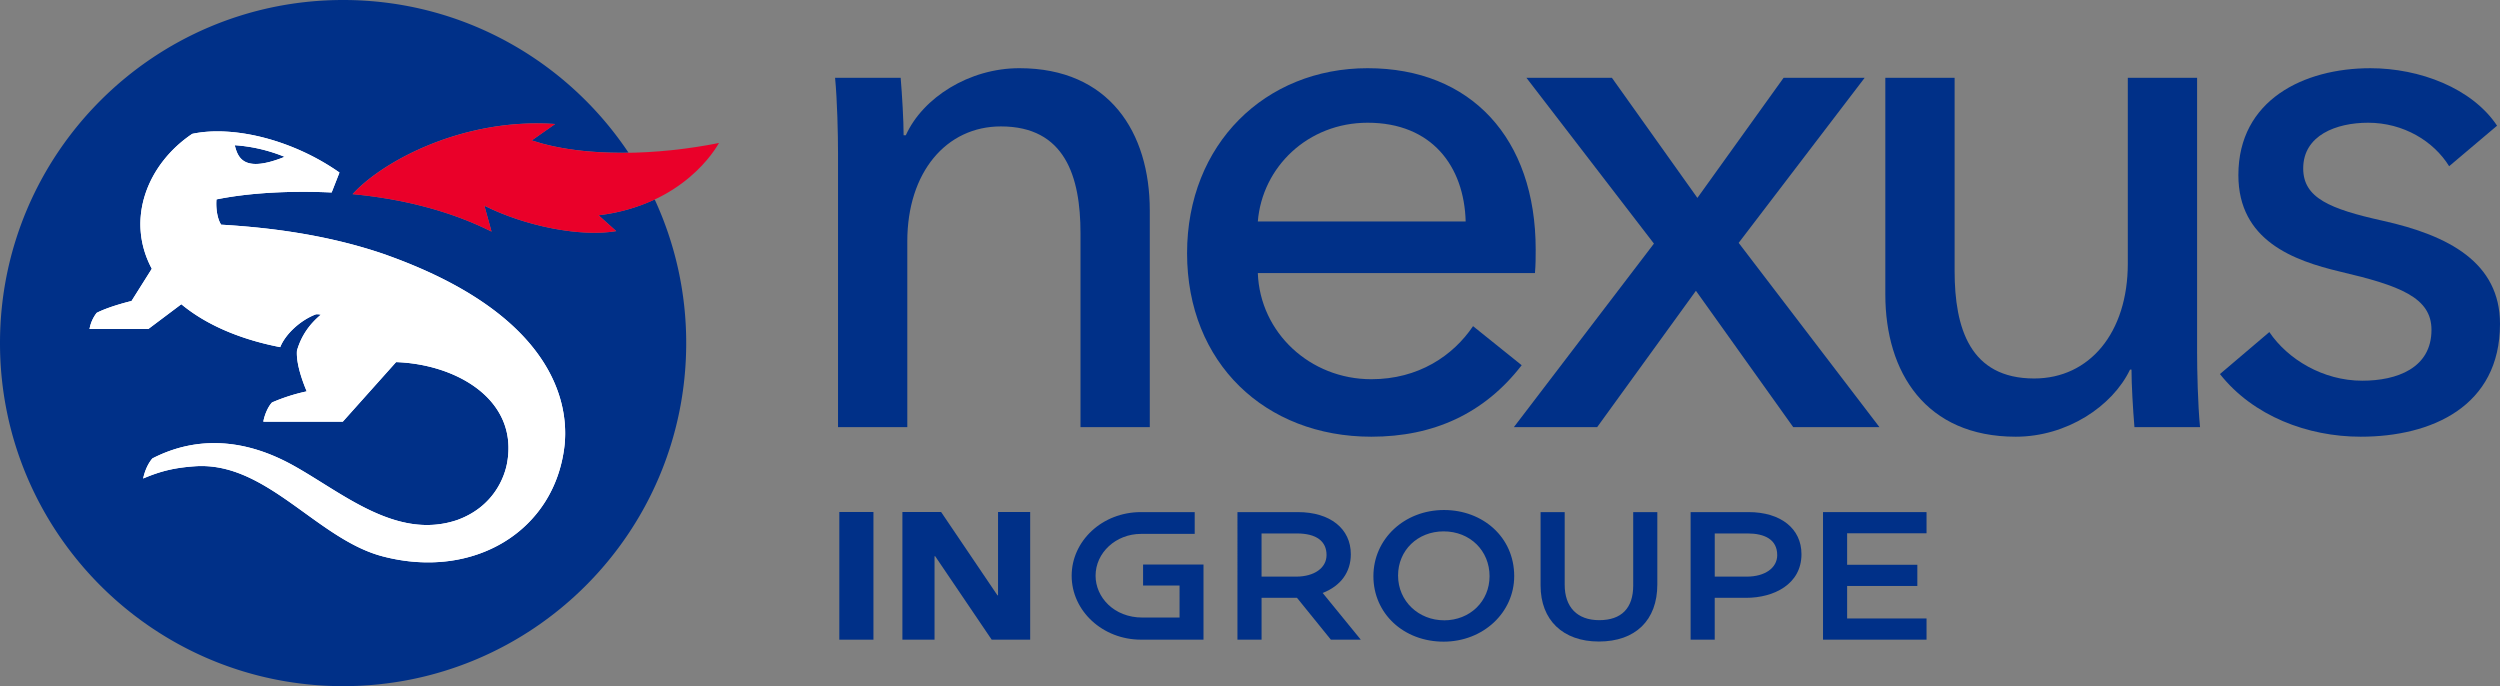
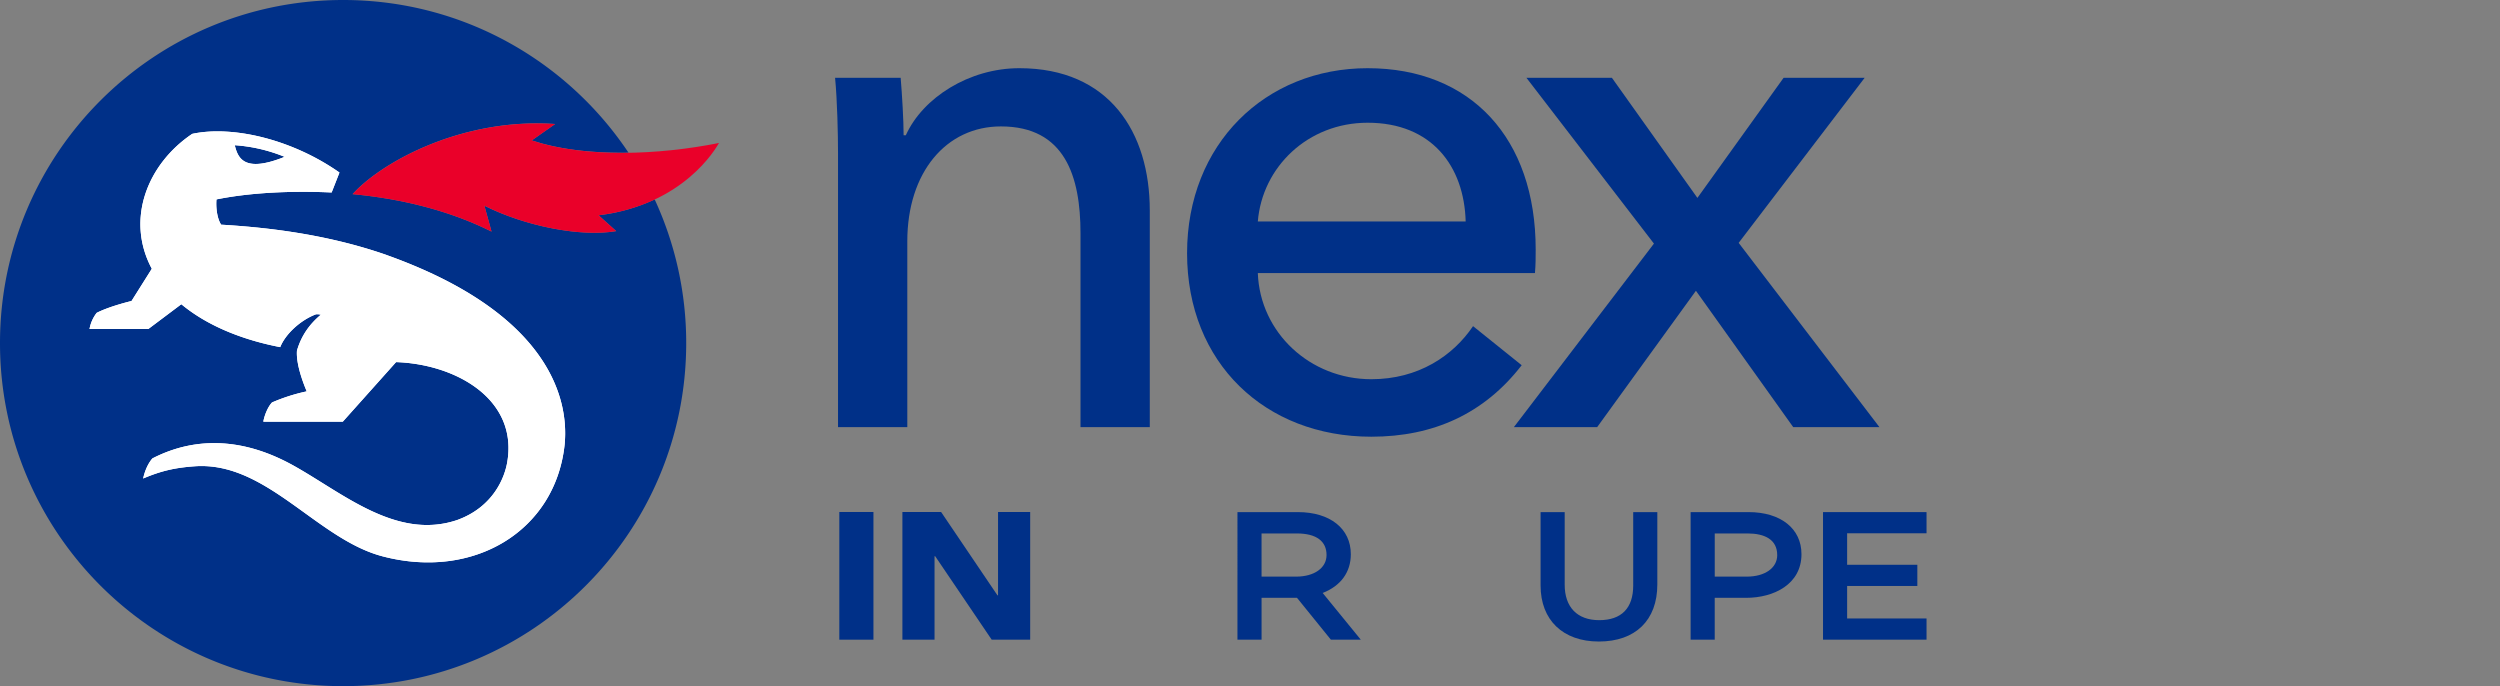
<svg xmlns="http://www.w3.org/2000/svg" id="logo-new" viewBox="0 0 2441.14 670.05">
  <rect x="0" y="0" width="2441.14" height="670.05" fill="#808080" stroke="none" />
  <g id="a9334a5a-ecf4-45fa-8324-824b976d75e1" data-name="Lager 2">
    <g id="ef2aa861-bad5-4441-8719-f8e3f0aae491" data-name="nexus">
      <g id="a46a692d-f152-4845-944f-95439ce41872" data-name="Calque 5 - copie">
        <rect x="819.56" y="499.93" width="33.32" height="124.69" fill="#003088" />
        <polygon points="974.54 499.93 974.54 581.3 973.96 581.3 918.94 499.93 881.16 499.93 881.16 624.62 912.54 624.62 912.54 543.08 913.13 543.08 968.34 624.62 1005.92 624.62 1005.92 499.93 974.54 499.93" fill="#003088" />
-         <path d="M1410,498c-38.8,0-68.93,28.35-68.93,64.61,0,36.45,29.48,63.94,68.57,63.94,38.7,0,68.92-28.52,68.92-64C1478.55,524.24,1447.61,498,1410,498Zm0,107.69c-24.45,0-44.85-18.38-44.85-43.74,0-24.57,19.12-43.09,44.49-43.09,25.95,0,44.85,19,44.85,43.75C1454.48,587.21,1435.35,605.73,1410,605.73Z" fill="#003088" />
        <path d="M1594.76,500.05v71.69c0,22.13-11.47,33.82-33.18,33.82-21.44,0-33.73-12.63-33.73-34.64V500.05h-23.54v71.69c0,33.73,21.81,54.68,56.91,54.68,35.74,0,57.09-20.81,57.09-55.67v-70.7Z" fill="#003088" />
        <path d="M1707.39,500.05h-56.58V624.6h23.54V583.75h30.71c26.89,0,54-13.18,54-42.6C1759.09,516.17,1738.8,500.05,1707.39,500.05Zm28,41.92c0,12.61-12,21.08-29.77,21.08h-31.25V520.89h32C1723.09,520.89,1735.37,526.8,1735.37,542Z" fill="#003088" />
        <path d="M1291.53,579c17.74-6.93,27.49-20.35,27.49-37.85,0-25-20.29-41.1-51.7-41.1h-59V624.6h23.54V583.75h34.6l33.07,40.85h29.21Zm-26-16h-33.68V520.89h34.4c19.35,0,29.06,7.7,29.06,21.08C1295.3,554.58,1283.33,563.05,1265.52,563.05Z" fill="#003088" />
        <polygon points="1881.17 520.72 1881.17 500.05 1780.1 500.05 1780.1 624.6 1881.17 624.6 1881.17 603.91 1803.64 603.91 1803.64 572.17 1872.2 572.17 1872.2 551.48 1803.64 551.48 1803.64 520.72 1881.17 520.72" fill="#003088" />
-         <path d="M1116.16,551.23v20.54h35.62V603h-36.3c-27.83,0-45.7-19.9-45.7-40.83,0-22.52,19.88-40.84,44.3-40.84h52.5V500.05h-52.5c-37.88,0-67.65,28.16-67.65,62.16,0,34.43,30.35,62.39,67.65,62.39h61.08V551.23Z" fill="#003088" />
        <path d="M584.47,210.21l17.2,15.43c-34.76,6-89.09-4.87-128.71-24.82l7,25.32c-43.39-21.73-91.32-32.38-135.68-36.57,28-31,106.42-74.8,197.77-68.49l-22.8,16c27.3,9.14,60.49,12.56,94.47,12C553.68,59.22,451.29,0,335.05,0,150,0,0,150,0,335s150,335,335.05,335,335-150,335-335a333.64,333.64,0,0,0-30.78-140.26A179.11,179.11,0,0,1,584.47,210.21Z" fill="#003088" />
        <path d="M377.49,249c-61.24-21.41-122.34-27.24-161.55-29.61-4-6.09-5.24-16.89-4.56-24.68,32.87-6.68,73.11-8.56,112.45-6.77l7.64-19.46C285.2,136,227,122.29,187.72,130.71c-43.59,29.24-65.39,83.34-39.47,131.72l-19.83,31.5s-21.18,5-34,11.56a35.9,35.9,0,0,0-7,15.75h57.42l32.21-24.19c27.43,22.75,63.11,35.44,96.56,41.91,5.2-13,20.05-26.49,34.92-32.06a15.25,15.25,0,0,1,4.79.39c-11.08,9.24-19.11,20.48-23.36,35.14-.93,13.56,6.25,31.84,9.54,39.73A178.84,178.84,0,0,0,265.59,393c-4.85,5.26-7.74,14.26-8.44,18.73h77.59l52-58.14c59.1,2,119.63,36.78,108.43,98.48-2.34,12.92-12.45,42.48-48.58,55.67-59.33,20.19-112-26.49-160.44-53.35-45.41-25.17-92.56-29.75-137.33-6.75-7,8.11-9,19.6-9,19.6,17.92-7.69,31.88-10.61,50.38-11.93,69.68-5,119,70.9,183.13,87.86,89.19,23.58,169-24.75,178-109,4.89-50-21.09-130.58-173.81-185.12m-99.57-95.89c-39.71,16-45.64,1.11-48.72-11.36a155.84,155.84,0,0,1,48.72,11.36" fill="#fff" />
        <path id="red" d="M519.29,137.11l22.8-16c-91.35-6.31-169.74,37.44-197.77,68.49,44.36,4.19,92.29,14.84,135.68,36.57l-7-25.32c39.62,20,93.95,30.79,128.71,24.82l-17.2-15.43c83-10.22,114.24-65,117.55-70.62-59.1,11.83-131.35,14.72-182.73-2.48" fill="#ea0029" />
        <path id="dragon" d="M377.49,249c-61.24-21.41-122.34-27.24-161.55-29.61-4-6.09-5.24-16.89-4.56-24.68,32.87-6.68,73.11-8.56,112.45-6.77l7.64-19.46C285.2,136,227,122.29,187.72,130.71c-43.59,29.24-65.39,83.34-39.47,131.72l-19.83,31.5s-21.18,5-34,11.56a35.9,35.9,0,0,0-7,15.75h57.42l32.21-24.19c27.43,22.75,63.11,35.44,96.56,41.91,5.2-13,20.05-26.49,34.92-32.06a15.25,15.25,0,0,1,4.79.39c-11.08,9.24-19.11,20.48-23.36,35.14-.93,13.56,6.25,31.84,9.54,39.73A178.84,178.84,0,0,0,265.59,393c-4.85,5.26-7.74,14.26-8.44,18.73h77.59l52-58.14c59.1,2,119.63,36.78,108.43,98.48-2.34,12.92-12.45,42.48-48.58,55.67-59.33,20.19-112-26.49-160.44-53.35-45.41-25.17-92.56-29.75-137.33-6.75-7,8.11-9,19.6-9,19.6,17.92-7.69,31.88-10.61,50.38-11.93,69.68-5,119,70.9,183.13,87.86,89.19,23.58,169-24.75,178-109,4.89-50-21.09-130.58-173.81-185.12m-99.57-95.89c-39.71,16-45.64,1.11-48.72-11.36a155.84,155.84,0,0,1,48.72,11.36" fill="#fff" />
        <path d="M879.46,75.94c1.44,17.27,2.88,41.74,2.88,56.14h2.16c16.55-36.71,61.89-65.49,110.83-65.49,87.8,0,127.38,62.61,127.38,138.89V417.07h-67.65V227.79c0-55.41-15.11-104.35-77.72-104.35-53.26,0-91.4,44.62-91.4,112.27V417.07H818.29V149.35c0-18-.72-51.1-2.88-73.41Z" fill="#003088" />
        <path d="M1498.81,266.66h-270.6c2.16,58.29,51.1,103.63,110.83,103.63,46.06,0,79.89-23,99.32-51.82l47.5,38.15c-36.71,47.5-86.36,69.81-146.82,69.81-103.63,0-179.92-72-179.92-179.2,0-106.52,76.29-180.64,176.32-180.64,100.76,0,164.09,68.37,164.09,177C1499.53,250.82,1499.53,258.74,1498.81,266.66Zm-67.65-50.38c-1.44-54-33.1-96.44-95.72-96.44-58.29,0-102.91,43.18-107.23,96.44Z" fill="#003088" />
        <path d="M1615,237.87,1490.46,75.94h83.48l83.49,117.31,84.2-117.31h79.16L1697.73,237.15l137.46,179.92H1751l-95-133.14-96.44,133.14h-81.32Z" fill="#003088" />
-         <path d="M2084.19,417.07c-1.44-17.27-2.88-41.74-2.88-56.14h-1.44c-17.27,36-61.89,65.5-111.55,65.5-87.8,0-127.38-62.62-127.38-138.9V75.94h67.65V264.5c0,56.13,15.11,105.07,77.72,105.07,54,0,91.4-44.62,91.4-112.27V75.94h67.65V343.66c0,18,.72,51.1,2.88,73.41Z" fill="#003088" />
-         <path d="M2391.48,162.3c-15.11-24.47-44.62-42.46-79.16-42.46-31,0-63.34,12.24-63.34,44.62,0,28.79,25.91,39.58,77.73,51.1,64.77,14.39,114.43,41,114.43,100.75,0,80.61-66.93,110.12-136,110.12-51.82,0-105.07-20.16-137.46-61.18l48.22-41c18,26.63,52.54,47.5,90.68,47.5,33.82,0,67.65-12.23,67.65-49.66,0-31.66-30.95-43.18-89.24-56.85-45.34-10.8-99.32-30.23-99.32-94.28,0-73.41,64-104.35,128.82-104.35,48.22,0,99.32,19.43,123.79,56.13Z" fill="#003088" />
      </g>
    </g>
  </g>
</svg>